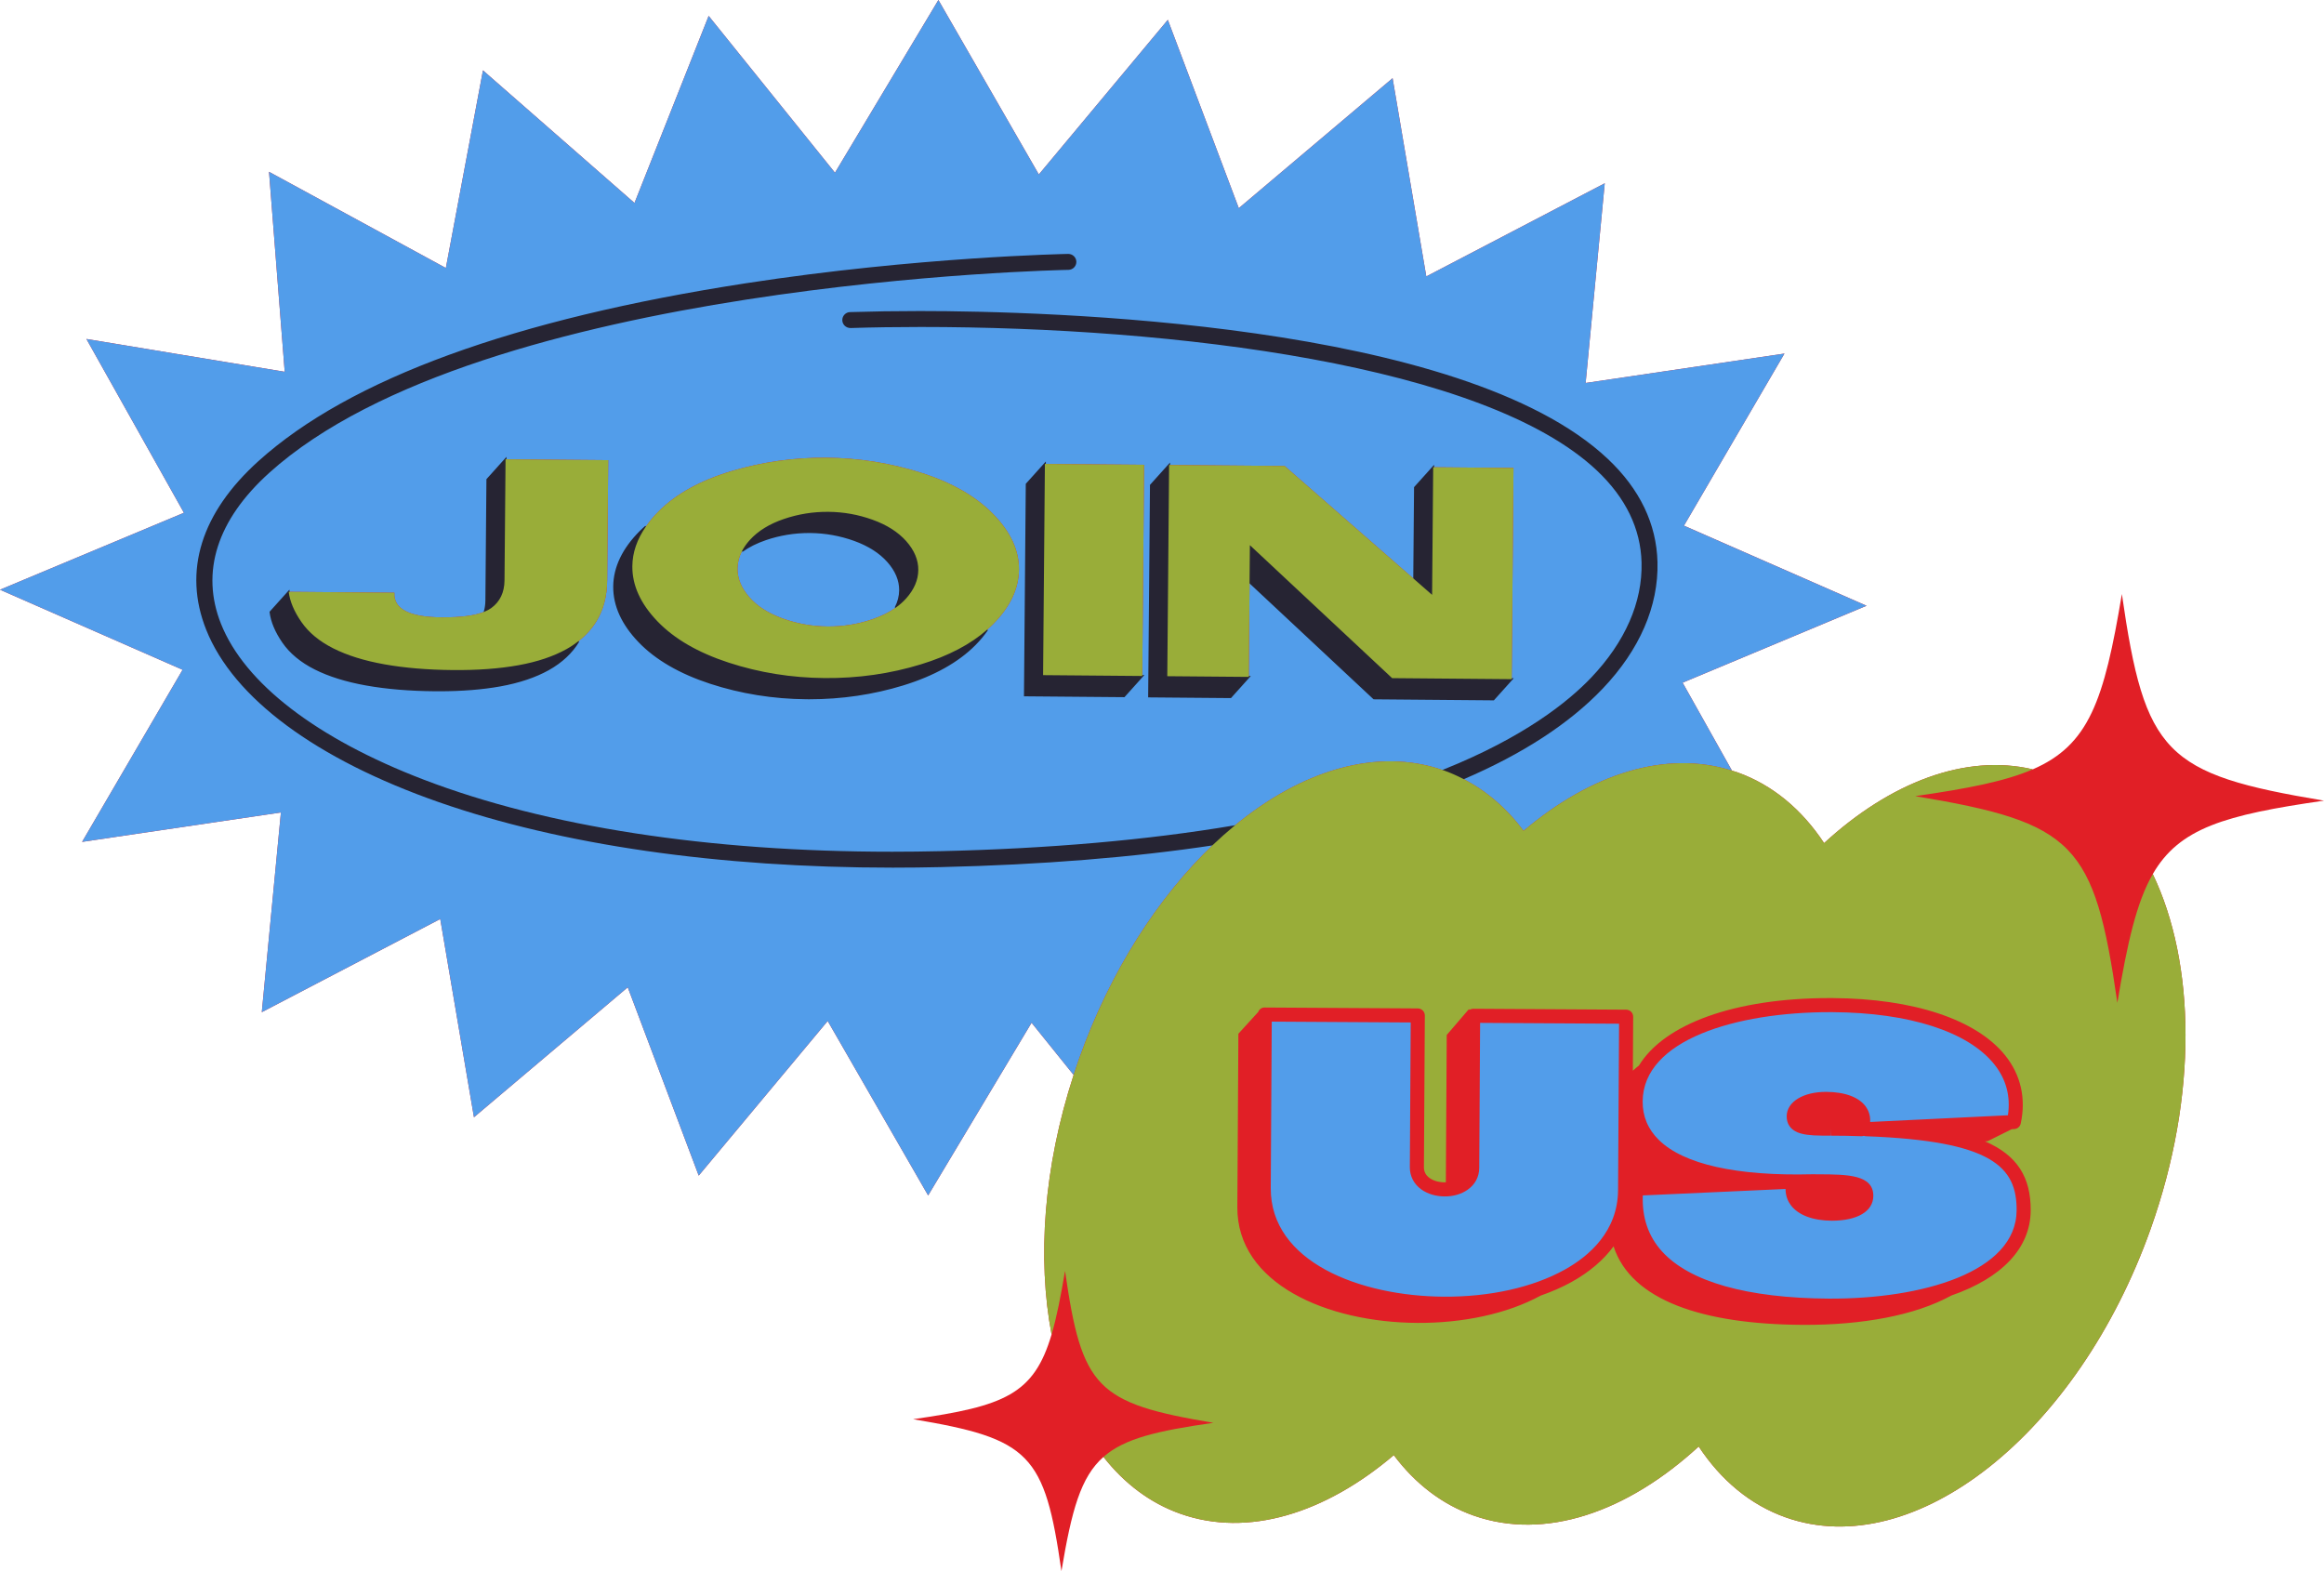
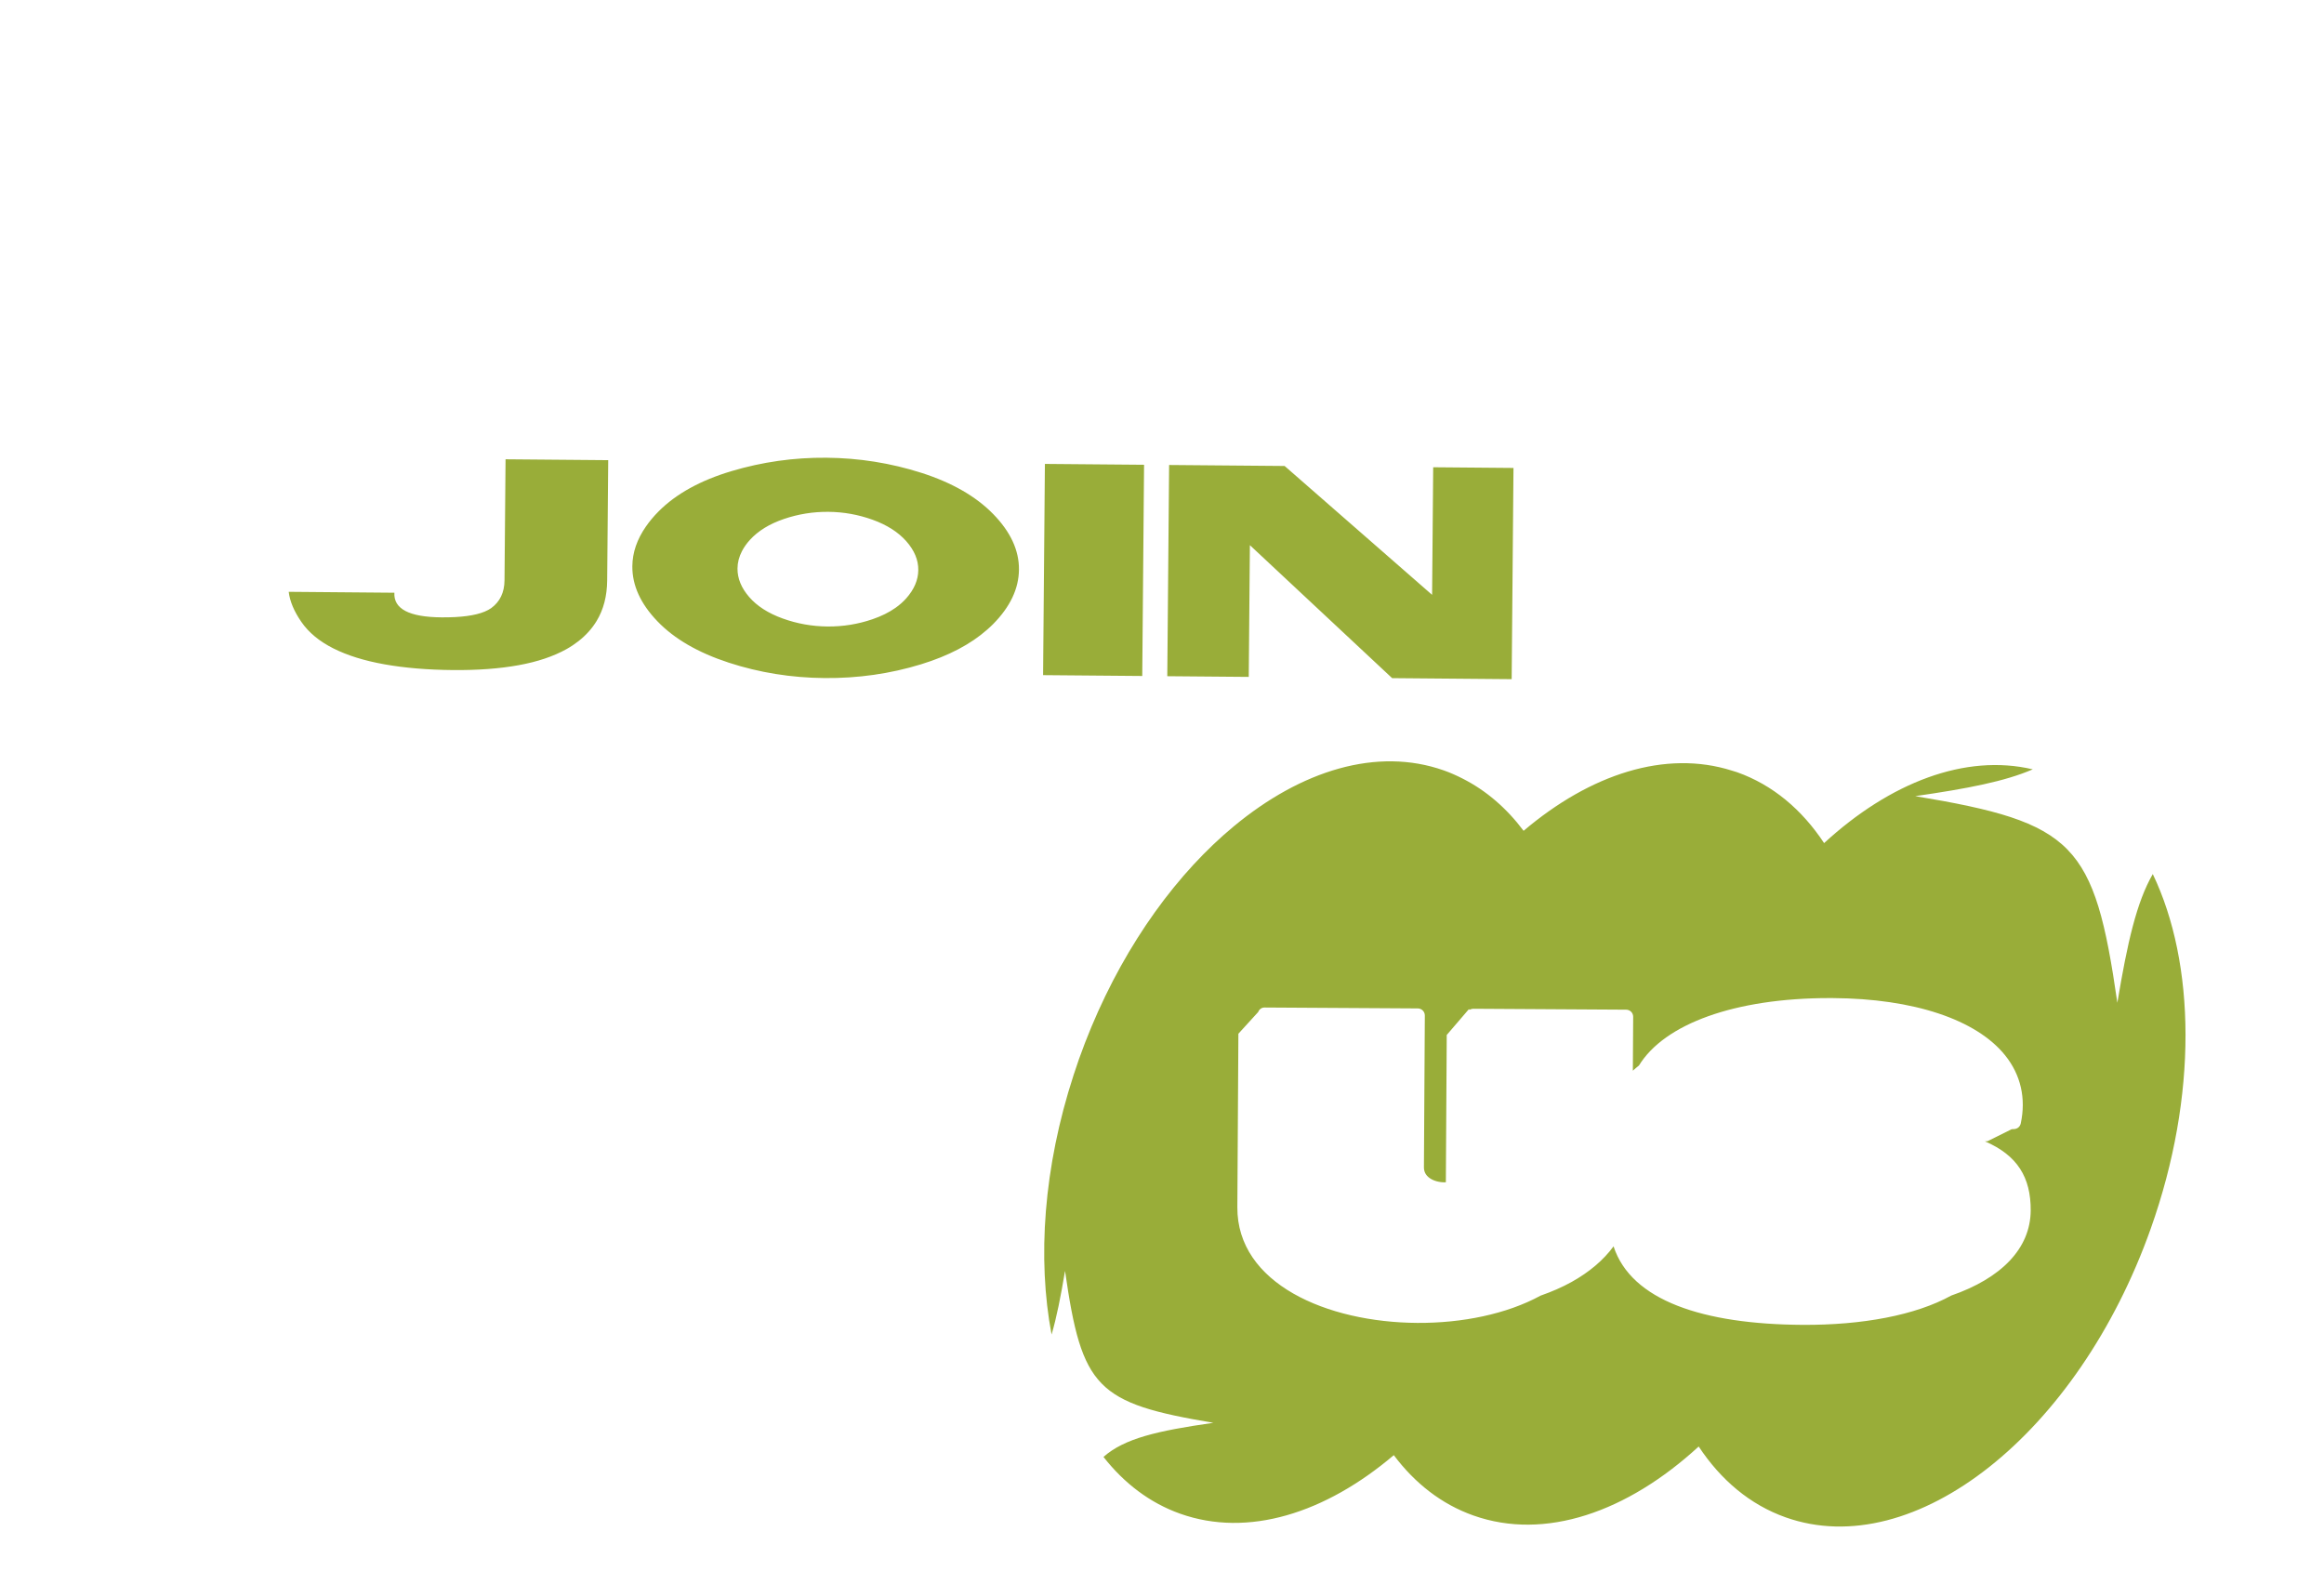
<svg xmlns="http://www.w3.org/2000/svg" fill="#000000" height="337.7" preserveAspectRatio="xMidYMid meet" version="1" viewBox="0.0 0.0 499.5 337.7" width="499.5" zoomAndPan="magnify">
  <g id="change1_1">
-     <path d="M462.7,187.866c9.181,19.142,9.725,47.577-0.429,76.185 c-15.658,44.112-50.795,71.906-78.483,62.079c-7.655-2.717-13.932-8.035-18.687-15.227 c-15.366,14.117-33.047,20.286-48.433,14.825c-6.83-2.424-12.562-6.918-17.097-12.964 c-14.754,12.517-31.354,17.75-45.901,12.587c-6.537-2.32-12.06-6.549-16.499-12.208 c-4.909,4.33-6.839,11.446-9.034,24.545c-3.61-25.229-6.743-28.438-31.878-32.651 c19.655-2.812,25.945-5.338,29.757-18.202c-3.092-16.299-1.741-35.915,4.74-55.792l-9.037-11.22l-22.232,37.121 l-21.588-37.497l-27.723,33.234l-15.254-40.477l-33.054,27.934l-7.245-42.608l-38.355,20.022l4.108-42.919 l-42.734,6.317l21.6-36.99L0,126.75l39.531-16.536L18.571,72.858l42.62,7.05l-3.37-42.983l38.007,20.678 l7.977-42.477l32.566,28.499l15.941-40.208l27.148,33.705L201.692,0l21.588,37.497L251.003,4.263l15.254,40.477 l33.054-27.934l7.245,42.608l38.355-20.022l-4.108,42.919l42.734-6.317l-21.599,36.99l39.241,17.211l-39.531,16.536 l10.608,18.907c0.371,0.117,0.746,0.215,1.114,0.346c7.655,2.717,13.932,8.035,18.687,15.227 c14.187-13.035,30.345-19.27,44.851-15.853c12.082-5.246,15.321-14.717,19.148-37.683 c4.947,34.345,9.217,38.709,43.444,44.413C478.168,175.16,468.406,177.977,462.7,187.866z" fill="#e11f26" />
-   </g>
+     </g>
  <g id="change2_1">
-     <path d="M260.822,181.473c-16.495,2.488-35.857,4.172-58.6,4.696 c-3.47,0.08-6.915,0.12-10.321,0.12c-37.513,0.001-71.047-4.821-97.509-14.063 c-26.356-9.205-44.075-22.334-49.895-36.966c-4.961-12.475-1.088-24.929,11.2-36.017 C75.241,81.61,110.472,68.767,160.411,61.07c37.08-5.715,68.879-6.289,69.195-6.294 c0.812-0.023,1.524,0.653,1.538,1.489c0.013,0.836-0.653,1.524-1.489,1.538 c-1.258,0.02-126.3,2.52-171.93,43.688c-11.267,10.165-14.868,21.455-10.416,32.651 c9.978,25.088,62.693,51.115,154.843,49.003c24.973-0.575,45.733-2.601,62.991-5.508 c14.566-12.094,30.86-17.101,45.173-12.048c16.795-6.732,26.42-14.137,31.823-19.809 c7.338-7.702,11.101-16.303,10.882-24.871c-0.187-7.339-3.433-14.037-9.647-19.908 c-28.881-27.288-114.521-32.133-160.576-30.694c-0.83,0.035-1.534-0.629-1.56-1.465 c-0.026-0.835,0.63-1.534,1.466-1.56c46.517-1.453,133.145,3.549,162.75,31.519 c6.821,6.444,10.385,13.857,10.594,22.031c0.239,9.39-3.812,18.738-11.716,27.036 c-6.075,6.377-15.46,13.298-29.95,19.488c5.087,2.583,9.473,6.396,13.087,11.215 c14.38-12.2,30.51-17.454,44.787-12.932l-10.608-18.907l39.531-16.536l-39.241-17.211l21.599-36.99 l-42.734,6.317l4.108-42.919l-38.355,20.022l-7.245-42.608l-33.054,27.934L251.003,4.263l-27.723,33.234L201.692,0 l-22.232,37.121l-27.148-33.705L136.371,43.624l-32.566-28.499l-7.977,42.477L57.821,36.925l3.37,42.983l-42.62-7.05 l20.96,37.356L0,126.75l39.241,17.211l-21.6,36.99l42.734-6.317l-4.108,42.919l38.355-20.022l7.245,42.608 l33.054-27.934l15.254,40.477l27.723-33.234l21.588,37.497l22.232-37.121l9.037,11.22 c0.365-1.119,0.735-2.239,1.133-3.36C238.634,208.679,248.999,192.716,260.822,181.473z M130.502,124.761 c-0.029,3.352-0.783,6.252-2.264,8.7c-0.996,1.648-2.304,3.095-3.909,4.35 c-0.001,0.001-0.001,0.003-0.002,0.004c-1.48,2.449-3.631,4.463-6.455,6.043 c-2.825,1.581-6.28,2.741-10.364,3.478c-4.085,0.739-8.771,1.085-14.056,1.039 c-5.478-0.047-10.384-0.458-14.72-1.233c-4.335-0.772-8.003-1.916-11.003-3.428 c-3.001-1.511-5.287-3.404-6.859-5.677c-1.571-2.272-2.48-4.431-2.725-6.479h0.001l-0.001-0l3.911-4.354 l0,0l22.711,0.195c-0.197,3.47,3.172,5.234,10.11,5.293c4.178,0.036,7.271-0.384,9.316-1.243 c0.207-0.719,0.324-1.497,0.331-2.347l0.224-26.033l-0-0l3.912-4.353l22.065,0.189L130.502,124.761z M247.363,104.294h0H247.363l3.912-4.353l0,0v-0l24.828,0.213l27.851,24.337l0.169-19.711h-0 l3.912-4.351l0,0v-0l17.257,0.148l-0.39,45.398h-0.001l0.001,0l-3.911,4.353v0h-0l0,0l0,0 l-25.688-0.221l-26.734-24.988l-0.175,20.369h-0.001l0,0l-3.911,4.353v0h-0l0,0l0,0l-17.509-0.15 L247.363,104.294z M220.671,104.065l3.911-4.353l21.313,0.183l-0.39,45.398h0l-3.911,4.354l-21.312-0.183 L220.671,104.065z M198.015,101.623c6.583,2.102,11.737,5.059,15.46,8.871c3.722,3.813,5.566,7.787,5.531,11.925 c-0.035,4.112-1.893,8.025-5.572,11.738c-0.399,0.403-0.824,0.791-1.258,1.174 c-0.746,1.075-1.621,2.136-2.655,3.179c-3.68,3.713-8.836,6.588-15.466,8.623 c-6.632,2.035-13.548,3.022-20.748,2.959c-7.151-0.061-14.019-1.165-20.603-3.315 c-6.583-2.149-11.688-5.111-15.316-8.887c-3.627-3.776-5.424-7.721-5.389-11.833 c0.035-4.138,1.93-8.079,5.683-11.828c0.365-0.365,0.756-0.714,1.149-1.063c0.773-1.112,1.681-2.211,2.763-3.291 c3.752-3.749,8.948-6.615,15.591-8.604c6.643-1.986,13.457-2.951,20.441-2.891 C184.634,98.442,191.431,99.523,198.015,101.623z M193.459,126.871c-0.011,1.292-0.338,2.545-0.968,3.759 c-1.391,0.985-3.047,1.808-4.972,2.466c-3.119,1.067-6.341,1.586-9.665,1.558c-3.326-0.029-6.538-0.603-9.637-1.723 c-3.101-1.12-5.497-2.656-7.191-4.61c-1.694-1.952-2.532-3.998-2.513-6.138c0.011-1.288,0.339-2.534,0.968-3.741 c1.426-1.022,3.118-1.868,5.079-2.538c3.095-1.055,6.293-1.568,9.594-1.54c3.252,0.028,6.417,0.596,9.494,1.704 c3.077,1.108,5.484,2.645,7.226,4.61C192.614,122.644,193.476,124.707,193.459,126.871z M336.301,272.897 c-6.838,3.802-16.061,5.868-25.993,5.804c-17.976-0.107-37.28-7.466-37.184-23.368l0.215-35.751l29.866,0.179 l-0.186,31.102c-0.012,1.943,0.87,3.647,2.486,4.798c1.329,0.948,3.082,1.476,4.933,1.488 c1.903,0.032,3.643-0.492,4.979-1.417c1.611-1.115,2.504-2.785,2.516-4.701l0.187-31.181l29.867,0.18 l-0.215,35.752C347.718,264.687,341.505,270.005,336.301,272.897z M433.434,260.154 c-0.08,13.267-20.288,19.07-40.372,18.964c-17.552-0.105-29.956-3.623-35.869-10.172 c-2.914-3.227-4.291-7.261-4.105-12.008l30.686-1.387c-0.005,1.581,0.568,2.739,1.142,3.5 c1.598,2.119,4.723,3.299,8.801,3.324c5.488-0.007,8.897-2.006,8.917-5.322c0.027-4.584-5.596-4.618-11.553-4.654 l-1.632-0.008c-16.192,0.409-27.571-2.138-32.903-7.369c-2.334-2.289-3.508-5.074-3.489-8.277 c0.08-13.294,20.164-19.199,40.237-19.199c0.204,0,0.408,0.001,0.613,0.002 c16.434,0.098,29.086,4.177,34.712,11.19c2.565,3.197,3.554,6.884,2.949,10.972l-29.611,1.44 c0.075-1.45-0.399-2.524-0.899-3.241c-1.438-2.058-4.464-3.204-8.523-3.229c-4.95-0.016-8.5,2.127-8.519,5.244 c-0.01,1.611,0.792,2.804,2.318,3.45c1.123,0.475,2.725,0.694,5.194,0.709l1.981,0.012l0.009-1.513l0.035,1.513 c2.293,0.014,4.458,0.027,6.477,0.117c0.196,0.007,0.393-0.022,0.574-0.086c0.146,0.054,0.304,0.086,0.468,0.092 C428.212,245.217,433.49,250.818,433.434,260.154z M393.519,242.582L393.519,242.582L393.519,242.582L393.519,242.582 z" fill="#529dea" />
-   </g>
+     </g>
  <g id="change3_1">
-     <path d="M191.901,186.488c-37.472,0.001-71.212-4.866-97.575-14.075 c-26.411-9.224-44.174-22.393-50.016-37.081c-4.995-12.559-1.103-25.09,11.253-36.239 c19.574-17.659,54.839-30.519,104.817-38.222c36.91-5.689,68.903-6.291,69.222-6.297c0.001,0,0.001,0,0.001,0 c0.964,0,1.724,0.756,1.74,1.685c0.015,0.945-0.741,1.726-1.685,1.742c-1.257,0.02-126.176,2.474-171.8,43.636 c-11.199,10.104-14.782,21.318-10.363,32.429c5.087,12.793,20.556,24.689,43.556,33.497 c26.48,10.141,61.298,15.501,100.689,15.501c3.419,0,6.92-0.041,10.407-0.121 c23.273-0.536,44.456-2.389,62.963-5.506l0.732-0.123l-0.571,0.475c-1.496,1.242-2.946,2.53-4.311,3.828 l-0.046,0.044l-0.061,0.01c-17.386,2.622-37.11,4.203-58.626,4.698 C198.799,186.448,195.325,186.488,191.901,186.488z M314.29,167.532c-1.428-0.725-2.731-1.294-3.985-1.739 l-0.499-0.177l0.436-0.214c17.286-6.929,26.809-14.571,31.753-19.762c7.3-7.663,11.044-16.213,10.826-24.728 c-0.185-7.284-3.41-13.935-9.584-19.767c-24.087-22.758-90.863-30.867-145.325-30.867 c-5.205,0-10.288,0.076-15.108,0.227c-0.001,0-0.002,0-0.003,0c-0.975,0-1.735-0.744-1.763-1.659 c-0.015-0.458,0.15-0.894,0.464-1.227c0.314-0.334,0.738-0.525,1.195-0.539c4.796-0.15,9.855-0.226,15.034-0.226 c26.79,0,116.628,2.293,147.859,31.799c6.861,6.482,10.446,13.942,10.656,22.172 c0.24,9.444-3.83,18.842-11.771,27.179c-7.153,7.509-17.253,14.081-30.017,19.534l-0.085,0.037L314.29,167.532z M295.224,150.307l-26.855-25.101l0.073-8.489l30.852,28.838l26.054,0.224l-4.268,4.75L295.224,150.307z M173.306,150.293c-7.14-0.061-14.092-1.18-20.663-3.325c-6.583-2.149-11.764-5.156-15.398-8.938 c-3.649-3.798-5.481-7.827-5.445-11.974c0.036-4.171,1.967-8.198,5.741-11.968 c0.368-0.368,0.761-0.72,1.157-1.071l0.297,0.264c-1.889,2.72-2.86,5.554-2.884,8.425 c-0.034,4.04,1.76,7.974,5.333,11.693c3.587,3.734,8.713,6.707,15.233,8.836 c6.532,2.132,13.444,3.244,20.543,3.305l0.637,0.003c6.92,0,13.665-0.994,20.051-2.954 c5.843-1.793,10.599-4.285,14.136-7.407l0.296,0.264c-0.776,1.118-1.676,2.196-2.676,3.206 c-3.687,3.72-8.918,6.638-15.55,8.674c-6.423,1.971-13.209,2.971-20.169,2.971L173.306,150.293z M246.773,149.892 l0.392-45.674l4.315-4.802l-0.392,45.727l17.752,0.151l-4.267,4.75L246.773,149.892z M220.081,149.662l0.391-45.675 l4.315-4.802l-0.393,45.727l21.557,0.185l-4.268,4.75L220.081,149.662z M93.449,148.575 c-5.465-0.047-10.429-0.463-14.752-1.237c-4.331-0.771-8.051-1.931-11.058-3.447 c-3.017-1.52-5.35-3.451-6.934-5.741c-1.583-2.289-2.511-4.499-2.759-6.568l-0.011-0.09l4.267-4.75l0.053,0.438 c0.24,2.005,1.145,4.155,2.692,6.389c1.544,2.234,3.826,4.122,6.784,5.611c2.972,1.498,6.656,2.646,10.949,3.412 c4.302,0.769,9.243,1.182,14.685,1.229l0.911,0.004c4.881,0,9.291-0.35,13.108-1.04 c4.04-0.729,7.507-1.891,10.302-3.455c0.878-0.492,1.726-1.056,2.521-1.677l0.262,0.302 c-1.46,2.429-3.656,4.486-6.498,6.077c-2.833,1.585-6.341,2.763-10.426,3.5c-3.841,0.694-8.274,1.047-13.179,1.047 L93.449,148.575z M104,131.394c0.208-0.723,0.317-1.494,0.324-2.294l0.225-26.108l4.316-4.802l-0.228,26.562 c-0.023,2.646-1.01,4.701-2.932,6.108c-0.372,0.272-0.84,0.524-1.434,0.774l-0.385,0.162L104,131.394z M192.312,130.537c0.617-1.188,0.935-2.422,0.946-3.668c0.018-2.101-0.835-4.139-2.535-6.057 c-1.711-1.931-4.115-3.463-7.144-4.554c-3.042-1.096-6.214-1.665-9.428-1.692l-0.257-0.002 c-3.172,0-6.292,0.515-9.271,1.531c-1.929,0.658-3.62,1.503-5.027,2.511l-0.294-0.255 c0.44-0.845,1.024-1.669,1.734-2.448c1.779-1.951,4.258-3.478,7.369-4.539c3.021-1.03,6.183-1.553,9.399-1.553 l0.261,0.001c3.26,0.028,6.477,0.606,9.56,1.717c3.094,1.114,5.553,2.684,7.309,4.665 c1.768,1.996,2.654,4.124,2.635,6.327c-0.019,2.18-0.911,4.274-2.651,6.225c-0.66,0.74-1.438,1.43-2.313,2.049 L192.312,130.537z M303.754,124.582l0.171-19.879l4.315-4.801l-0.243,28.387L303.754,124.582z" fill="#262433" />
-   </g>
+     </g>
  <g id="change4_1">
    <path d="M108.659,98.716l22.065,0.189l-0.223,25.855c-0.029,3.352-0.783,6.252-2.264,8.7 c-0.996,1.648-2.304,3.095-3.909,4.35c-0.779,0.61-1.623,1.177-2.546,1.694 c-2.825,1.58-6.279,2.74-10.364,3.477c-4.085,0.739-8.771,1.085-14.056,1.039 c-5.478-0.047-10.384-0.458-14.719-1.232c-4.336-0.773-8.003-1.917-11.003-3.429 c-3.001-1.511-5.288-3.404-6.859-5.677c-1.572-2.272-2.481-4.431-2.726-6.479h0l22.711,0.195 c-0.197,3.47,3.172,5.234,10.11,5.293c4.178,0.036,7.271-0.384,9.316-1.243c0.53-0.223,1.007-0.468,1.393-0.751 c1.878-1.374,2.828-3.357,2.85-5.949L108.659,98.716z M177.626,98.381c7.008,0.06,13.805,1.142,20.389,3.241 c6.583,2.102,11.737,5.059,15.46,8.871c3.722,3.813,5.566,7.787,5.531,11.925 c-0.035,4.112-1.893,8.025-5.572,11.738c-0.399,0.403-0.824,0.791-1.258,1.174 c-3.567,3.148-8.298,5.634-14.21,7.449c-6.632,2.035-13.548,3.022-20.748,2.959 c-7.151-0.061-14.019-1.165-20.603-3.315c-6.583-2.149-11.688-5.111-15.316-8.887 c-3.628-3.776-5.424-7.721-5.39-11.833c0.025-2.945,1.011-5.79,2.92-8.537c0.773-1.112,1.681-2.211,2.763-3.291 c3.752-3.749,8.948-6.615,15.591-8.604C163.827,99.286,170.642,98.321,177.626,98.381z M197.37,122.517 c0.019-2.163-0.843-4.226-2.584-6.192c-1.742-1.964-4.151-3.501-7.227-4.61 c-3.076-1.108-6.242-1.677-9.494-1.704c-3.301-0.029-6.497,0.485-9.594,1.541 c-3.094,1.055-5.523,2.551-7.285,4.484c-0.714,0.783-1.277,1.585-1.705,2.406 c-0.629,1.207-0.957,2.453-0.968,3.741c-0.019,2.14,0.819,4.186,2.513,6.138c1.694,1.954,4.09,3.49,7.191,4.61 c3.099,1.12,6.311,1.694,9.637,1.723c3.324,0.029,6.545-0.491,9.665-1.558c1.925-0.659,3.582-1.481,4.972-2.466 c0.862-0.611,1.623-1.283,2.28-2.019C196.484,126.688,197.351,124.657,197.37,122.517z M224.192,145.11 l21.313,0.183l0,0l0.39-45.398l-21.313-0.183L224.192,145.11z M250.886,145.34l17.509,0.15h0.001l0.175-20.369 l0.068-7.946l30.576,28.581l25.689,0.221h0.001l0.39-45.398l-17.257-0.148v0l-0.235,27.423l-3.846-3.361 l-27.851-24.337l-24.828-0.213v0L250.886,145.34z M462.7,187.866c9.181,19.142,9.725,47.577-0.429,76.185 c-15.658,44.112-50.795,71.906-78.483,62.079c-7.655-2.717-13.932-8.035-18.687-15.227 c-15.366,14.117-33.047,20.286-48.433,14.825c-6.83-2.424-12.562-6.918-17.097-12.964 c-14.754,12.517-31.354,17.75-45.901,12.587c-6.537-2.32-12.06-6.549-16.499-12.208 c4.511-3.978,11.536-5.604,23.617-7.333c-25.135-4.213-28.268-7.422-31.878-32.651 c-0.931,5.553-1.813,10.029-2.894,13.677c-3.092-16.299-1.741-35.915,4.74-55.792 c0.365-1.119,0.735-2.239,1.133-3.36c6.745-19.004,17.11-34.967,28.933-46.21 c1.421-1.351,2.863-2.627,4.322-3.838c14.566-12.094,30.86-17.101,45.173-12.048 c0.018,0.006,0.037,0.011,0.055,0.017c1.386,0.492,2.715,1.092,4.01,1.75c5.087,2.583,9.473,6.396,13.087,11.215 c14.38-12.2,30.51-17.454,44.787-12.932c0.371,0.117,0.746,0.215,1.114,0.346 c7.655,2.717,13.932,8.035,18.687,15.227c14.187-13.035,30.345-19.27,44.851-15.853 c-5.925,2.572-13.965,4.133-25.265,5.761c34.227,5.704,38.497,10.069,43.444,44.413 C457.247,202.562,459.22,193.9,462.7,187.866z M436.461,260.173c0.042-7.121-2.877-11.87-9.835-14.861 l0.548-0.027l0,0l5.208-2.584l0.531-0.026c0.685-0.033,1.261-0.522,1.406-1.192 c1.166-5.4,0.011-10.461-3.339-14.638c-6.199-7.728-19.705-12.219-37.055-12.323 c-0.227-0.002-0.451-0.002-0.676-0.002c-20.417,0-35.525,5.568-40.984,14.493c-0.461,0.361-0.898,0.734-1.314,1.117 l0.07-11.595c0.005-0.835-0.668-1.517-1.504-1.522l-32.893-0.198c-0.273,0.02-0.543,0.091-0.779,0.224 c-0.08-0.079-0.136-0.135-0.136-0.135l-4.76,5.546h-0l-0.19,31.654c-0.102,0.004-0.2,0.019-0.303,0.019 c-1.216-0.007-2.381-0.345-3.195-0.926c-0.813-0.579-1.222-1.358-1.216-2.316l0.195-32.615 c0.005-0.835-0.668-1.517-1.504-1.522l-32.893-0.197c-0.659-0.032-1.201,0.386-1.418,0.963l-4.257,4.672 l-0.224,37.264c-0.099,16.465,19.271,24.774,38.689,24.89c9.601,0.057,19.209-1.891,26.487-5.862 c2.378-0.833,4.62-1.801,6.652-2.931c3.848-2.139,6.867-4.719,9.032-7.662 c3.794,11.652,19.25,16.745,40.583,16.873c12.881,0.078,24.33-2.063,31.992-6.294 c10.762-3.733,17.032-10.114,17.081-18.286C436.461,260.173,436.461,260.173,436.461,260.173z" fill="#99ad39" />
  </g>
</svg>